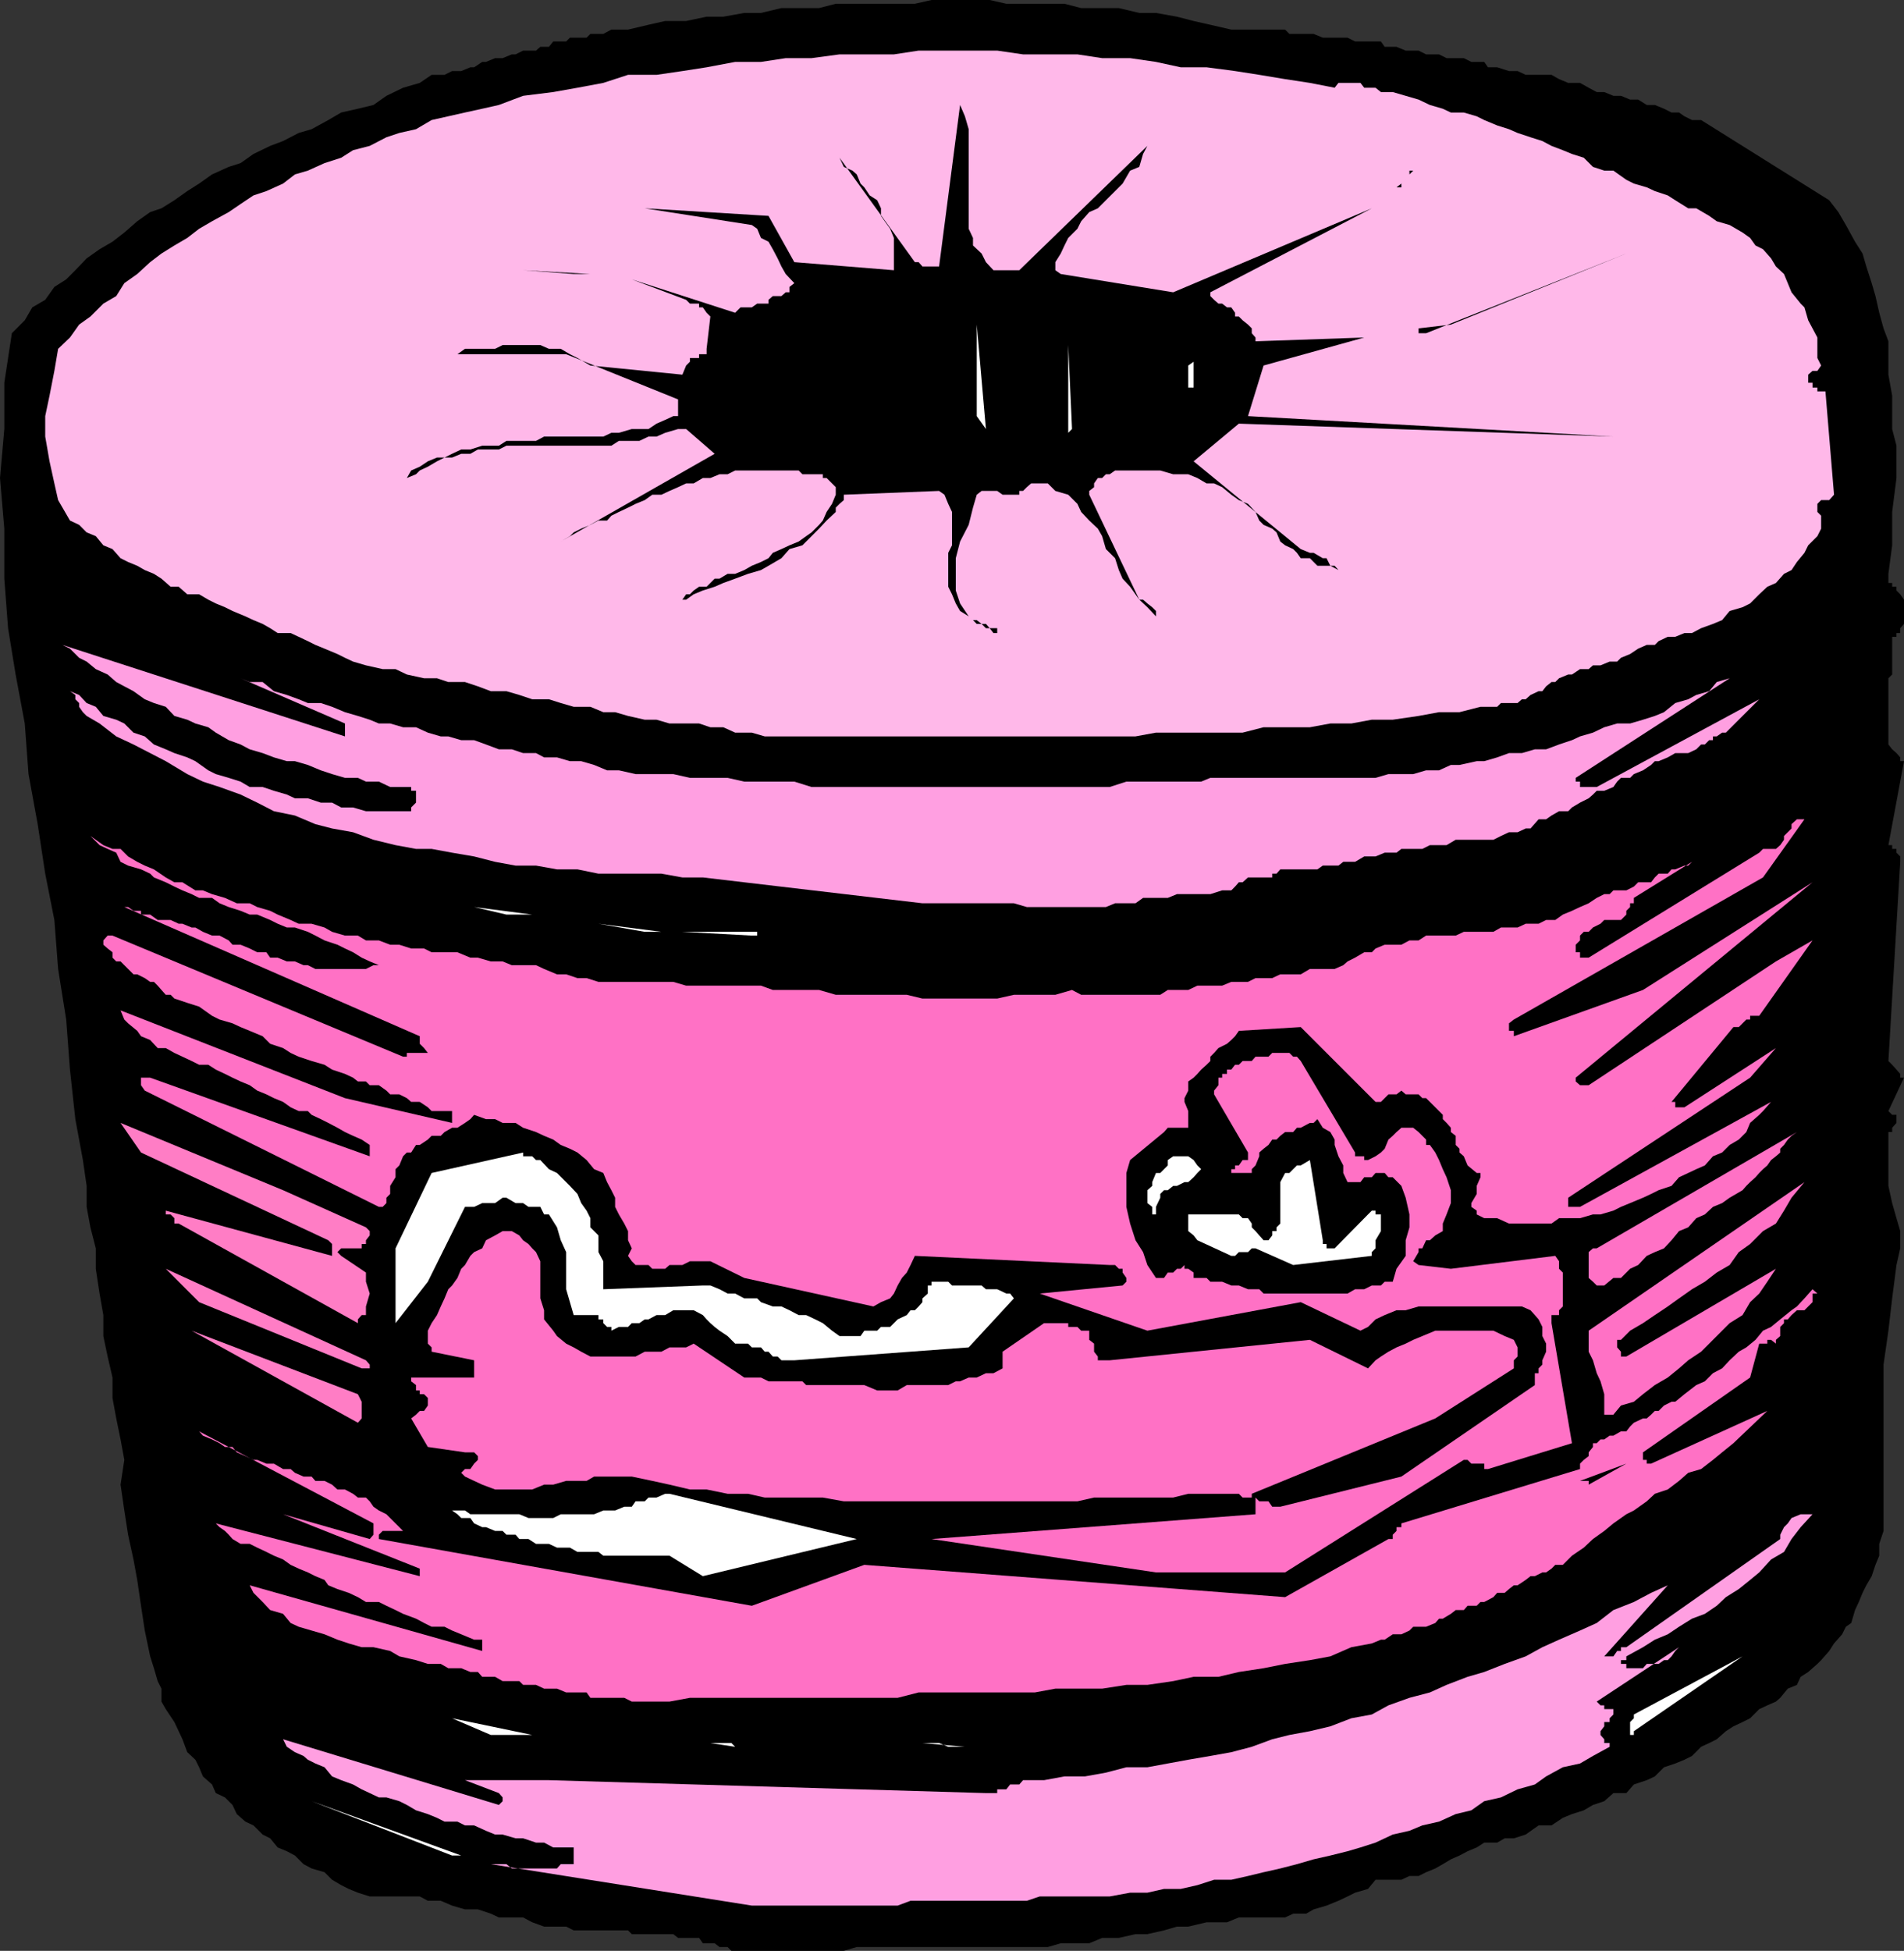
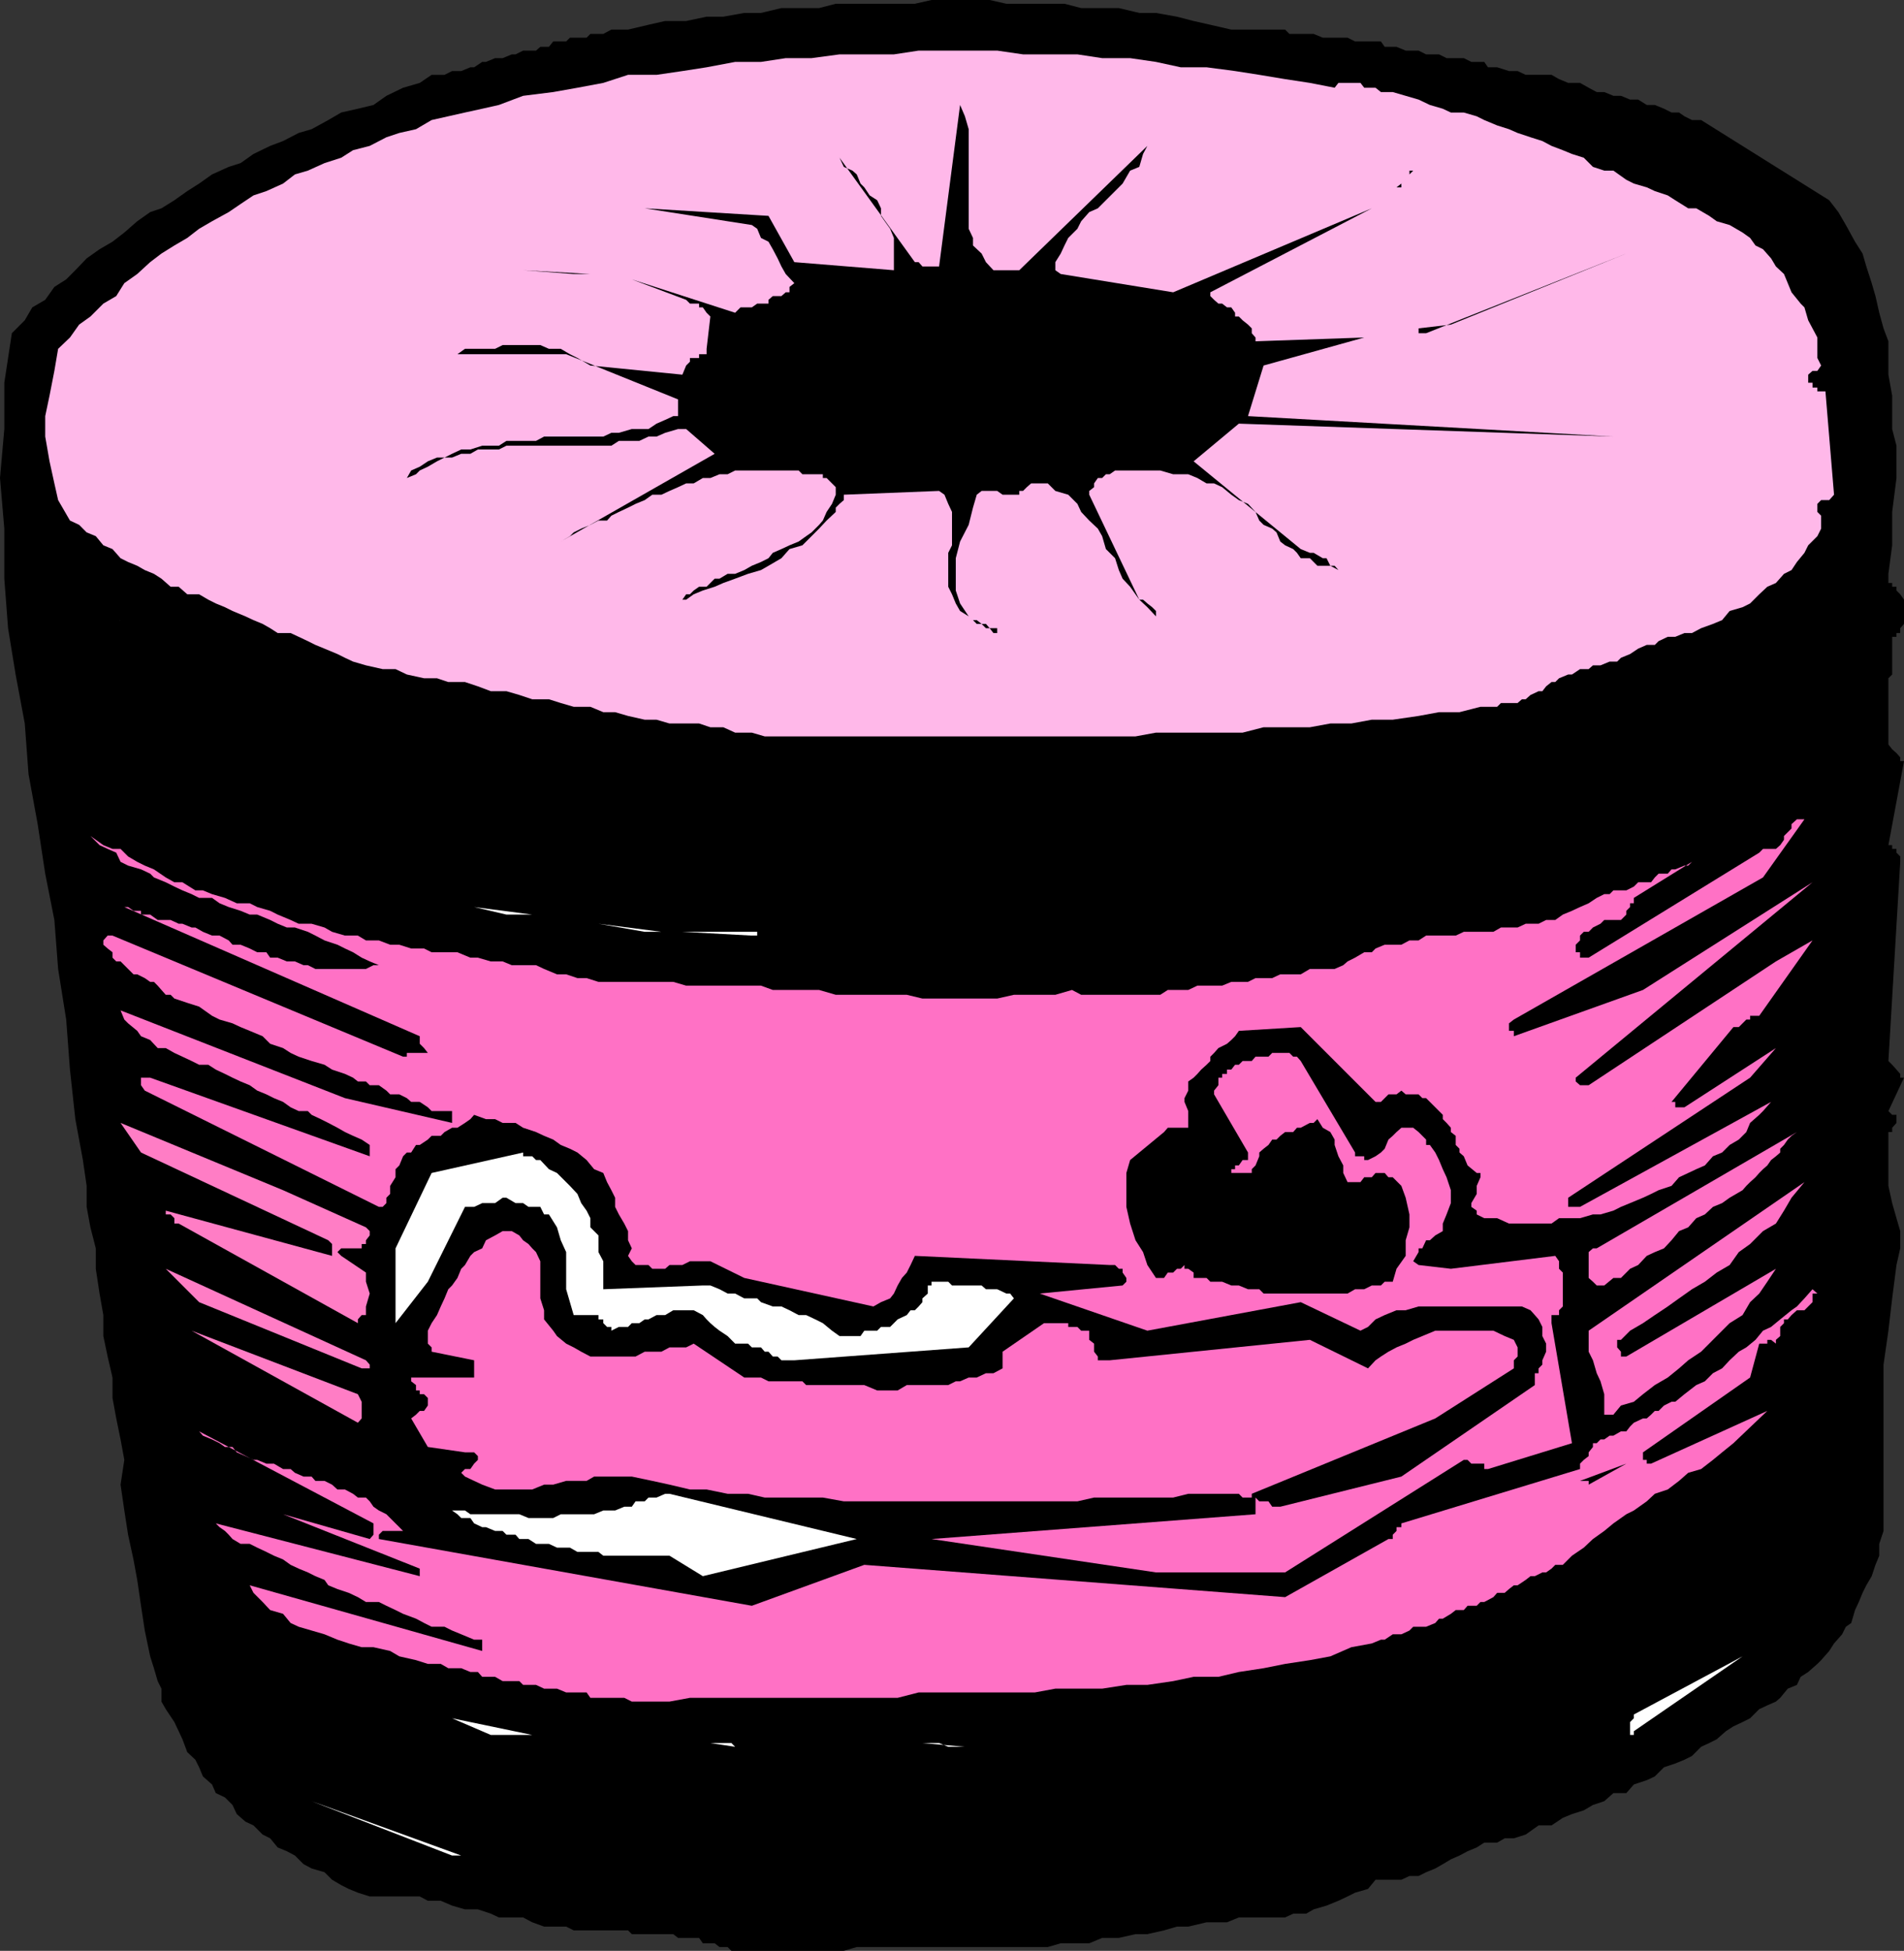
<svg xmlns="http://www.w3.org/2000/svg" width="353.801" height="362.402">
  <rect width="100%" height="100%" fill="#333333" stroke="none" />
  <path d="M138.3 362.402h18.5l2.403-.703h35.5l2.399-.699h5.3l2.399-1h3.101l3.098-.7h2.203l3.098-.698 2.402-.7h2.098l3.402-.8H228l2.203-.903h8.598l1.5-.699h2.402l1.399-.8 2.398-.7 2.203-.898 1.7-.801 1.398-.7 2.402-.699 1.399-1.703h4.8l1.5-.699h1.7l1.398-.7 1.703-.698 1.399-.801 1.5-.899 1.601-.703 1.5-.797 1.7-.703 1.398-.898h2.402l1.399-.801h1.699l2.199-.7 2.402-1.698h2.399l2.101-1.403 1.7-.699 2.199-.7 1.699-1 2.102-.698 1.699-1.5h2.402l1.399-1.602 2.398-.8 1.5-.7 1.703-1.7 2.098-.698 1.699-.7 1.402-.703 1.7-1.699 1.5-.7 1.398-.698 1.703-1.5 1.399-.903 1.699-.797 1.402-.703 1.7-1.699 1.5-.7 1.597-.698.8-.7 1.403-1.703 1.7-.699.699-1.5 1.398-.898 1.703-1.5.7-.7 1.5-1.703.898-1.398 1.5-1.7.699-1.402 1-.699.703-2.398.7-1.5.699-1.7.699-1.402 1-1.7.699-2.1.703-1.7v-2.2l.797-2.398V253.5l.902-6.3.7-6 .8-6.2.7-3.098V228.7l-.7-2.398-.8-2.801-.7-3.2v-10h.7v-.8l.8-.898v-1.5h-.8l-.7-.7 2.899-6.203h-.7v-.699l-.699-.8-.8-.9-.7-.698 2.2-37v-1l-.7-.7v-.703h-.8v-.7h-.7l2.899-15.598h-.7v-.703l-.699-.797-.8-.703-.7-.898V126l.7-.7v-7h.8v-.698h.7v-.903l.699-.797v-4.5l-.7-1-.699-.703V109h-.8v-.7h-.7v-1.698l.7-5.301v-6.2l.8-6.3v-6l-.8-3.102V73.5l-.7-3.898v-6.2L350 61l-.797-2.898L348.5 55l-.7-2.398-1-3.102-.698-2.398-1.399-2.2L343 41.801l-1.398-2.399-1.7-2.203-23.8-14.898h-1.7L313 21.6l-1-.699h-1.398l-1.399-.703-1.703-.699H306l-1.598-1h-1.5l-1.699-.7h-1.402l-1.7-.698h-1.398l-1.5-.801-1.601-.899h-2.2l-1.699-.703-1.402-.797H283.5L282 13.2h-1.598l-2.199-.699H276.5l-.7-1h-2.398L272 10.8h-3.2l-1.398-.698H265l-1.398-.7h-2.399L259.5 8.7h-2.2l-.698-1H251.8l-1.398-.7h-4.601l-1.7-.7h-4.5l-.8-.8h-10l-3.899-.898-3.101-.7-3.098-.8-3.902-.7h-3.098l-3.8-.902h-7L197.8.7H187l-3.098-.7h-10.8L170 .7h-14.7l-3.097.8h-7l-3.8.902H138.3l-3.899.7H131.3l-3.801.8h-3.898l-3.102.7-3.797.898h-3.101l-1.5.8h-2.399L109 7h-3.098l-.699.7h-2.402l-.801 1h-1.598l-.8.702h-2.399l-1.402.7h-.7l-1.699.699H92l-1.7.699h-.698l-1.5 1h-.7l-1.699.7H84l-1.398.702h-2.399L78 15.402l-3.098.899-3.101 1.5-2.399 1.699-2.902.7-3.098.702L61 22.301 57.902 24l-2.402.7-2.898 1.5-2.399.902-3.101 1.5-2.399 1.699L42.5 31l-3.098 1.402-2.402 1.7-2.2 1.398-2.398 1.7L30 38.7l-2.098.702-2.402 1.7-2.398 2.097-2.2 1.703-2.402 1.399L16.102 48 14 50.2l-1.7 1.702-2.198 1.399-1.7 2.398L6 57.102 4.602 59.5l-2.399 2.402-1.402 9.2v8.597L0 88.801l.8 9.398v9.301l.7 9.2 1.402 8.6 1.7 9.102.699 9.399L7 153.1l1.402 9.2 1.7 8.601L10.8 180l1.5 9.402.7 9.298 1 9.203.703 3.797.7 3.801.699 4.8v3.9l.699 3.8 1 3.902v3.797l.699 4.602.703 4v3.898L20 252l.902 3.902v3.797l.7 3.801.8 3.902.7 3.797-.7 4.602.7 4.8.699 4.5 1 4.598.699 3.801.703 4.8.7 4.602 1 4.797.699 2.203.699 2.399.699 1.398v2.403l.8 1.398 1.602 2.402.801 1.7.7 1.5.898 2.398 1.5 1.402.699 1.399.703 1.699 1.7 1.5.699 1.602 1.699.8 1.402 1.399L44 337l1.602 1.402 1.5.7L48.8 340.8l1.402.699 1.399 1.7 1.699.702 1.5.797 1.601 1.602 1.5.8 2.399.7 1.402 1.398 1.7 1 1.398.703 1.699.7 2.203.699H78l1.5.8h2.402L84 354l2.402.7h2.399l2.402.8 1.5.7h4.5l1.7.902 2.199.8h4.101l1.399.7h10.101l.7.699h7.699L126 360h3.902l.7 1h2.199l.902.7h1.5l.7.702h2.398" />
-   <path fill="#ff9fe1" d="M139.703 354h27.098l2.402-.898h21.598l2.402-.801h13l3.797-.7h3.203l3.098-.699h3.101l3.098-.703 3.102-1h3.199l3.101-.699 2.899-.7 3.101-.698L241 346.3l3.102-.899 3.101-.703 3.2-.797 2.398-.703 2.8-.898 3.2-1.5 3.101-.7 2.399-1 3.101-.699L270.5 337l2.902-.7 2.399-1.698 3.101-.7 3.098-1.5 3.203-.902 2.098-1.5 3.101-1.7 3.2-.698 2.398-1.403 3.102-1.699v-.7h-1v-.698l-.7-.801v-.7l.7-.902v-.797h1v-.703l.699-.699v-1h-1.7v-.7h-.699l-.699-.698L312 306l-.7.7-.698 1-.7.702h-.699l-1 .7H306l-.7.8h-3.097v-.8h-1v-.7h1v-.703l3.098-1.699 2.199-1.398 2.402-1 2.098-1.403 2.402-1.5 2.399-.898 2.199-1.5 1.703-1.602 2.399-1.5 2.101-1.699 1.7-1.398 2.199-2.403 2.398-1.398 1.402-2.399 1.7-2.203 2.199-2.398h-2.2l-1.699.699-.699 1-.703.7-.7 1.402v.8L302.204 306h-1v.7h-.703l-.7 1h-1.698l11.8-13.2-3.101 1.402-3.2 1.7-3.8 1.5-3.098 2.398-3.101 1.402-3.899 1.7-3.101 1.398-3.102 1.7-3.898 1.402-3.801 1.5-3.098.898-3.902 1.5-3.098 1.402-3.8 1-3.903 1.399-3.098 1.699-3.8.7-3.899 1.5-3.8.902-3.801.699-3.2.8-3.8 1.399-3.801 1-3.899.7-4.101.702-3.801.7-3.797.699h-3.902l-3.801 1-3.898.699H197.8l-3.801.7h-3.898l-.7.8h-1.699l-.703.902h-1.7v.7h-2.097L102 330.699H86.402l6.301 2.403.7.8v.7l-.7.699-40.101-12.2.699 1.399 1.5 1 1.601.7.801.702 1.399.7 1.699.699L61.703 330l1.7.7 2.199.8 1.601.902 1.5.7 1.7.8H71.8l2.402.7 1.399.699 1.699 1 2.2.699 1.703.7 1.399.702H85l1.402.7h1.7l2.199 1L92 340.8h1.402l2.399.699h1.402l2.399.8h1.5l1.699.9h3.8v3.1h-2.398l-.703.802h-8.398l-1-.801h-2.899l48.5 7.699" />
  <path fill="#fff" d="M84 344.7h1.703l-27.8-10.098zm52.602-20.2-.7-.7H132Zm42.698 0-7.898-.7h3.098l1.703.7h3.098" />
-   <path d="m282.8 323.8 6.903-3.1-6.902 3.1" />
  <path fill="#fff" d="M91.203 322.3h7.7L84 319.2zm212.399-.698 20.199-13.903-20.2 10.801v.7l-.699.702v2.399h.7v-.7M78 317.5h-1.598l-.8-.7h-.7.7l.8.7H78" />
  <path fill="#ff71c5" d="M119.8 316.102h4.602l3.801-.7h38.598l3.902-1h21.598l3.8-.703h8.7l4.5-.699h3.902l4.797-.7 3.8-.8h4.602l3.801-.898 4.598-.7 4-.8 4.601-.7 3.801-.703 3.899-1.699 3.8-.7 1.7-.698h.699l1.5-1h1.601l1.5-.7.7-.703H265l1.703-.699.7-.8h.699l1.5-.9.898-.698h1.5l.703-.801h1.7l.699-.7h.699l1.699-.902.703-.797h1.399l.8-.703.899-.699H282l1.5-1 .902-.7h.801l1.399-.698h.699l1-.7.699-.703h1.402l1.7-1.699 2.199-1.5 1.699-1.598 2.102-1.5L299.8 283l2.402-1.7 1.399-.698 2.398-1.7 1.5-1.402 2.402-.8 2.098-1.598 1.703-1.5 2.399-.7 2.199-1.703 1.699-1.398 2.102-1.7 6.3-6-21.601 9.801h-.8v-.703h-.7v-1.398l19.903-13.899 1.7-6.3h1.5v-.7h.699l.898.7v-.7l.8-.703V246.5l.7-.7v-.698h.703l.7-.801 1-.899h1.398l.699-.703.8-.797v-1.601h.903l-.902-.801-1.5 1.7-1.399 1.5-1 .702-2.101 1.7-1.7 1.398-1.5.7-1.398 1.702-1.703 1.399-1.398.8-1.7 1.598-1.402 1.5-1.7.903-1.5 1.5-1.597.699L313 259l-1.7 1.402h-.698l-1.399.7-1 1h-.703l-.7.699-.8.699h-.7l-1.698.8-.7.7-.699.902h-1l-1.402.797h-.7l-1 .703h-.699l-.699.7H296v.699l-.797 1v.699l-.902.7-.7.702v1L260.403 283v.7h-.902v.702l-.7.7v.8h-.8L238.8 296.7l-78.198-6-20.899 7.602-69.3-12.399v-.8l.699-.7h3.8l-.699-.703-.703-.7-1.7-1.7-1.398-.698-1-.7-.699-1L68 278.2h-1.5l-.898-.699-1.5-.8h-1.399l-1-.9-1.402-.698h-1.7l-.699-.801h-1.5l-1.601-.7-.801-.699h-1.398l-1.7-1H49.5l-1.7-.703h-.698l-1.5-.699-1.602-.7-.797-1h-1.402l-1-.698-1.399-.7-1.699-.703-.703-.797L69.402 283v2.102l-.699.8-16.101-4.601L78 291.402v1.399L40.102 283l.699.7 1 .702.699.7.703.8 1.5.899h1.7l1.398.699 1.699.8 1.402.7 1.7.7 1.398 1 1.5.702 1.703.7 1.399.699 1.699.699.699 1 1.703.7 2.098.702 1.699.797 1.5.903h2.402l1.399.699 1.699.8 1.402.7 2.399.898 1.5.801 1.402.7h2.399l1.398.702 1.703.7 2.399 1h1.5v2.097l-43.2-12.199.7 1.402 1.699 1.7 1.402 1.5 2.399.699L54 301.5l1.5.7 2.402.702 2.399.7 2.402 1 2.098.699 2.402.699h2.2l3.097.7 1.703 1 3.098.702 2.199.7h2.402l1.399.8h2.402l1.7.7H88.8l.8.898H92l1.402.8H96.5l.703.7h2.399l1.5.7h2.398l1.703.702H109l.703 1H116l1.402.7h2.399" />
  <path fill="#fff" d="m130.602 292.8 28.601-6.898-34.8-8.402h-.801l-1.602.7h-1.5l-.7.702h-1.698l-.7 1H116l-1.7.7h-2.198l-1.7.699h-6.199l-1.402.699h-4.598l-1.703-.7h-9.098l-1-.698H84l1 .699.703.699h1.7l.699 1 1.5.7h.699l1.699.702h1.402l.7.7H95.8l.699.8h1.703l1.399.899H102l1.5.699h2.402l1.399.8h3.902l.899.7h12.3l6.2 3.8" />
  <path fill="#ff71c5" d="M214.8 292.102h24l33.2-20.903h.703l.7.703h2.398v1h.699l15.602-4.8L288.3 245.8v-1.5h1.402v-.899l.7-.703v-6.297l-.7-.703V234.3l-.703-1-19.398 2.398-6-.699-1-.7 1-1.698v-.7h.699l.699-1.5h.703l1-.902 1.399-.8v-1.4l.699-1.698.8-2.102v-2.398l-.8-2.403-.7-1.5-.699-1.699-.699-1.398-1-1.403H265v-1l-1.398-1.398-1-.801h-2.2l-.902.8-.7.7-.8.7-.7 1.702-.698.7-1 .699-1.399.699h-.703v-.7h-1.7v-.698l-10.097-17-.703-.801h-.7l-.698-.7h-3.2l-.699.7h-2.402l-.7.8h-1.699l-.699.7h-.703l-.7.898h-.8v.801h-.898v.7h-.7v1.402l-.8 1v.699l6.3 10.8v1.399h-1l-.699 1h-.703v.7h-.7v.702h3.802v-.703l.699-.699.699-1.7v-.698l.8-.7.903-.703.7-1h.8l.7-.699.898-.7h1.5l.699-.8h.703l1.7-.898h.699l.699-.7 1 1.598 1.402.8.797 1.4v1l.703 2.1.899 1.7v1.402l.8 1.7h2.399l.699-.903h1.402l.7-.797h1.699l.699.797h.8l1.602 1.602.801 2.199.7 3.102V228l-.7 2.402v2.899l-1.703 2.398-.7 2.403h-1.5l-.698.699h-1.7l-1.402.699h-1.7l-1.398.8h-15.601l-.801-.8h-2.098l-1.699-.7h-1.402l-1.7-.698h-2.199l-.699-.7h-2.402v-1l-1-.703h-.7V235l-.699.7h-.699l-.703.702h-1l-.7 1h-1.5L213.204 235l-.8-2.398-1.403-2.2-1-3.101-.7-3.102v-6.297l.7-2.402 6.3-5.2.7-.8h3.8v-3.098l-.698-1.703V204l.699-1.398v-1.7l1-.703.699-.699.703-.8 1-.9.7-.698v-.801l.699-.7.8-.902 1.598-.797.8-.703.7-.699.703-1 11.5-.7 13.899 13.9h1l1.398-1.4h1.5l.902-.698.801.699h2.399l.699.699H265l.703.7 1 1 .7.702.699.7v.8l.699.7.8.898v.8l.899.7v1.7l.703.702v.7l.797.699.703 1.699 1.7 1.402h.699v.797l-.7 1.602v1.5l-1 1.699v.7l1 .702v.7l1.399.699h2.402l2.2 1h7.898l1.402-1h3.899l2.398-.7h1.402l2.399-.699 1.402-.703 1.7-.699 2.398-1 1.5-.7 1.402-.698 2.399-.801 1.398-1.602 1.703-.797 1.5-.703 1.598-.699 1.5-1.7 1.699-.698 1.402-1.403 1.7-1 1.398-1.398.703-1.7 1.7-1.5.699-.699 1.5-1.703-35.5 19.5h-2.2V222.5l33.801-22.3 4.797-5.5-17 11h-1.7v-1h-.698l11.5-13.9h1l1.398-1.398h.703v-.703h1.7l9.898-14-6.801 3.903-34.797 23h-1.601l-.801-.7v-.703l44-36.297-31.5 20-24 8.598v-1h-.899v-1.398l.899-.7L327.6 163l7.7-10.8h-1.399l-1 .902v.8l-.699.7-.703.699V156l-.7 1-.8.7h-2.398l-.7.702-31.699 19.5h-1.601v-1h-.801V175.5l.8-.8v-.9l.7-.698h.902l.797-.801 1.402-.7.7-.699h3.101l1-1v-.703l.7-.699v-.7h.699v-1l10.8-6.698-.699.699H313l-1.7.699h-.698l-.7.8h-1.699l-.703.7-.7.902h-2.398l-.8.797-1.399.703h-2.402l-.7.7h-1l-1.398.699-1.5 1-1.601.699-1.5.7-1.7.702-1.402 1h-1.7l-1.398.7H283.5l-1.5.699h-3.098l-1.402.8H272l-1.5.7H265l-1.398.898h-1.7l-1.5.801h-3.101l-1.7.7-.699.702H253.5l-1.7 1-1.398.7-.8.699L248 180h-4.598l-1.699 1h-3.8l-1.5.7H233.3l-1.399.702H228.8l-1.7.7h-4.6l-1.7.8H217l-1.398.899h-14.7l-1.699-.899-3.101.899h-7.7l-3.101.699h-13.899l-2.902-.7h-13.2l-3.097-.898h-8.601l-2.2-.8H127.5l-2.398-.7h-13.899L109 181.7h-1.7l-2.097-.699H103.5l-2.398-1-1.5-.7h-4.5l-1.7-.698h-2.199l-2.402-.7h-1.399l-2.402-1h-4.797l-1.402-.703h-2.399l-2.199-.699H72.5l-2.098-.8H68l-1.5-.9h-2.398l-2.399-.698-1.402-.801-2.399-.7H55.5l-1.5-.699-2.398-1-1.399-.703-2.402-.699-1.399-.7H44l-2.2-1-2.398-.698-1.699-.7h-1.402l-2.399-1.5h-1.5L30.801 163l-2.2-1.5-1.699-.7-1.402-.698-1.7-1-1.398-1.403h-1.5L19.203 157l-2.402-1.7L18.5 157l1.5.7 1.602.702.8 1.7 1.399.699 2.402.699 1.7.8.699.7 2.199.902 1.601.797 1.5.703 1.7.7L37 166.8h2.402l1.399 1 1.699.699 2.203.7 1.7.702H47.8l2.402 1 1.399.7 1.699.699h1.5l2.402.8 1.399.7 1.699.898 2.402.801 1.399.7 1.5.702 1.601 1 1.5.7 1.7.699h-1L68 180h-9.398l-1.399-.7h-.8l-1.602-.698h-1.5l-1.7-.7h-1.398l-.703-1h-1.7l-1.398-.703-1.699-.699h-1.5l-.703-.8-1.7-.9h-1.398l-1.699-.698-1.402-.801h-.7l-1.699-.7h-.699l-1.5-.699h-2.402l-1.399-1h-1.699v-.703h-1.402l-1-.699h-.7L78 192.5v1.402l.8.797.7.903h-3.898v.699h-.7l-54-22.5H20l-.797.898v.801l.797.7.902.702v1l.7.7h.8L24.801 181h.699l1.402.7 1 .702h.7l.699.7.699.8.8.899h.903l.7.699 2.398.8L37 187l2.402 1.7 1.399.702 2.402.7 1.5.699 1.7.699 2.398 1 1.402 1.402 2.399.797 1.398.903 1.5.699 2.402.8 2.399.7 1.402.898 2.399.801 1.5.7.898.702H68l.703.7h1.7l1.398 1 .699.699h1.703l1.399.699.8.7H78l1.5 1 .703.702H84v2.2L64.102 204l-41.7-16.3.7 1.702.699.7L25.5 191.5l.703 1 1.7.7 1.398 1.5h1.5l1.601.902 1.5.699 1.7.8 1.398.7h1.703l1.399.898 1.699.801 1.402.7 1.5.702 1.7.7 1.398 1 1.699.699 1.402.699 1.7.7 1.398 1 1.5.702h1.703l.7.7 1.699.8 1.398.7 1.703.898 1.399.8 1.5.7 1.601.7 1.5 1v2.1l-40.8-14.6h-1.7v1.402l.7 1 43.5 21.597h.699l.699-.699v-1l.699-.7v-1.5l1-1.6v-1.5l.703-.7.7-1.7.699-.698h.8l.899-1.403H78l1.5-1 .703-.699h1.7l.699-.7 1.398-.8h1l1.402-.898 1-.7.7-.8 2.199.8H92l1.402.7h2.399l1.402.898 2.399.8 1.5.7 1.699.7 1.402 1 1.7.702 1.398.7L109 215.5l1.402 1.7 1.7.702.699 1.7.8 1.5.7 1.398v1.7l.699 1.402 1 1.699.703 1.398v1.703l.7 1.5-.7 1.399.7 1 .699.699h2.398l.703.7h2.399l.8-.7h2.399l1.402-.7H132l6.3 3.102 24 5.297 1.403-.797 1.7-.703.699-.898.699-1.5.8-1.399.899-1 .703-1.402.797-1.7 36.203 1.7h1l.7.7h.699v.702l.699 1v.7l-.7.699-15.398 1.5 20 6.898 28.5-5.297 11.098 5.297 1.402-.699 1.399-1.398 1.699-.801 2.199-.899h1.703l2.399-.703H282.8l1.601.703.801.899.7.8.699 1.399v1.7l.699 1.402v1.5l-.7 1.597v.801l-.699.7v.902h-.699v2.199l-24.8 17-22.5 5.601h-1.5l-.7-1H234l-.7-.703h-.698v-.699l34.101-14 14.598-9.3v-1.5l.699-.7v-1.7l-.7-1.398-1.698-.703-2.102-1h-10.797l-2.402 1-1.7.703-1.398.7-1.703.699-1.5.8-1.398.899-1 .7-1.399 1.5-10.8-5.298-37.2 3.797H204V252l-.7-.898v-1.5l-.898-.7V247.2h-1.5l-.699-.699H198.5v-.7H194l-7.7 5.302v3.097l-1.698.903h-1.399l-1.703.8H180l-1.598.7h-.8l-1.399.699H168.5l-1.7 1H163l-2.398-1H149.8l-.7-.7h-6.3l-1.399-.699H138.3l-9.399-6.3-1.402.699h-3.098l-1.5.8H119.8l-1.7.899h-8.398l-1.703-.898-1.398-.801-1.399-.7-1.703-1.402-.7-1-1.698-2.097v-1.7l-.7-2.203v-6.898l-.8-1.7-.7-.699-.699-.8-1-.7-.703-.902-1.398-.8h-1.7l-1.402.8-1.7.902-.698 1.5-1.5.7-.7.699-1 1.699-.699.7-.703 1.702-1 1.399-.7.699-.698 1.7-.7 1.5-.699 1.6-1 1.5-.703 1.4v2.402l.703.699v.8l7.899 1.598v3.203h-11.7v.7l.899.699v1h.7V259h.8l.7.7v1.402l-.7 1H78l-.7.699-.898.699 3.098 5.3 6.902 1h1.7l.699.7v.7l-.7.702-.699 1h-1l-.699.7.7.699 1.699.8 1.5.7 2.398.898h6.902l2.2-.898h1.699l2.402-.7H109l1.402-.8h7l3.801.8 3.2.7 3.8.898h3.098l3.902.801H139l3.102.7h10.8l3.899.702h43.402l3.098-.703H218l2.8-.699h9.403l.7.7h2.398v3.1l-60.2 4.602 41.7 6.2" />
  <path d="m295.203 275.8 7-3.898-8.601 3.2h1.601v.699" />
  <path fill="#ff7dc5" d="M66.5 271.2 37.703 259 66.5 271.2m.703-7.7v-3.098L66.5 259l-30.898-11.8L66.5 264.3l.703-.8" />
  <path fill="#ff71c5" d="m299.8 262.8 1.403-1.698 2.399-.7L305.3 259l2.199-1.7 2.402-1.398L312 254.2l1.703-1.5 2.399-1.597 1.5-1.5L320 247.2l1.402-1.398 2.399-1.5 1.402-2.399 1.7-1.601 1.5-2.2L330 235.7 302.203 252h-1v-.898l-.703-.801v-1.399h.703l1.7-1.703 2.398-1.398 2.199-1.5 2.402-1.602 2.098-1.5 2.402-1.699 2.399-1.398 2.199-1.7 2.402-1.402 1.7-2.398 2.101-1.5 2.399-2.403 2.398-1.398 1.5-2.399 1.402-2.402 2.399-2.898-40.098 27.597v3.903l.797 1.597.703 2.403.7 1.5.699 2.398v3.8h1.699" />
  <path fill="#ff7dc5" d="m68 252.7-37.2-17 6.2 6.202L67.203 254.2h1.5v-.699l-.703-.8" />
  <path fill="#fff" d="M147.602 252.7 180 250.3l8.402-9.1-.699-.9H187l-1.7-.8h-2.097l-.8-.7h-5.5l-.7-.698h-3.101v.699h-.7v1.5l-1 .898v.703l-.699.797-.703.703h-.797l-.703.899-1.7.8-1.398 1.399h-1.699l-.703.7h-2.398l-.7 1H156l-1.398-1-1.7-1.4-1.402-.698-1.7-.801h-1.398l-1.699-.899-1.5-.703h-1.601l-2.2-.797-.699-.703h-2.402l-1.7-.898h-1.398l-1.5-.801-1.703-.7h-1.398l-18.5.7v-5.2l-.899-1.698V229.5l-1.5-1.5v-1.7l-.703-1.398-1-1.402-.7-1.7-1.398-1.5-.699-.698-1.703-1.7-1.5-.703-1.598-1.699h-.8l-.7-.7h-1.699v-.698l-17 3.8-6.703 14v13.899l6-7.7 6.902-13.902h1.7l1.5-.699H92l1.402-1h.7l1.699 1h1.402l1 .7h2.2l.699 1.402H102l1.5 2.398.703 2.402 1 2.2v6.898l.7 2.402.699 2.399h4.601v.8h.899v.7l.699.699h.8v.7l1.399-.7h1.703l.7-.7h1.398l1-.698h.699l1.5-.801h1.602l1.5-.899h3.8l1.7.899.699.8.699.7.8.699.903.7 1.5 1 .7.702.699.7H139l.703.699h1.7l.699.8h.699l.8.899h.899l.703.7h2.399" />
  <path fill="#ff7dc5" d="m66.5 245.102.703-.801H68v-1.602l.703-2.398-.703-2.2v-1.699l-4.598-3.101-.699-.7.7-.699h3.8v-.8H68v-.7l.703-.902v-.8L68 228l-15.398-6.898-30.2-12.5 3.801 5.5L61 230.402l.703.7v2.199l-30.902-8.399v.7h.902l.7.699v1h.8L66.5 245.8v-.7" />
  <path fill="#ff71c5" d="m298.102 238.8 1.699-1.398h1.402l1.7-1.703 1.5-.699 1.597-1.7 1.5-.698 1.703-.7 1.399-1.5L312 228.7l1.703-.699 1.5-1.7 1.598-.698 1.5-1.403 1.699-.7 1.402-1 2.399-1.398.699-.801.703-.7 1-.902.7-.797.699-.703.8-.699.7-1 .898-.7.8-.698v-.7l.7-.703.703-1 .7-.699 1-.7-37.2 21.602H296l-.797.7v4.8l.797.7.703.699h1.399" />
-   <path fill="#fff" d="m240.3 235 14.602-1.7v-.698l.7-.7v-1.5l1-1.703v-3.097h-1v-.7h-.7l-.699.7-6.203 6.3h-1.5v-.8h-.7v-.7l-2.398-14.902-1.699 1H241l-.7.7-.698.702h-.801l-.899 1.7v7.699l-.699.699v.7h-.8v.8l-.7.902h-.902L234 229.5l-.7-.8-.698-.7v-.7l-.7-1h-1l-.699-.698h-9.402v3.097l1 .801.699.902 6.3 2.899h.7l.703-.7h1.7l.699-.699h.699l7 3.098M214.8 224.2l.802-1.7v-.7l.699-.698H217l1-.801h.703l1.399-.7h.699l1-.902.699-.797.703-.703-.703-.699-.7-1-1-.7H218l-1 .7v1l-.7.7-.698.702h-.801l-.7 1.7v.699l-.898.8v2.399l.899.7v1.402h.699v-1.403" />
  <path fill="#ff71c5" d="M292.102 212.7h.699v-1h.8v-.7l.7-.7h.902l11.598-3.898h.699v-.703l.703-1-13 4.801-4.8 3.2h1.699" />
  <path fill="#fff" d="M139.703 173.8h1v-.698h.7H126.8l12.902.699m-19.902-.699h3.102l-11.699-1.5zm-25.698-3.2h4.8l-10.8-1.402Zm0 0" />
-   <path fill="#ff9fe1" d="M171.402 167.8h17l2.399.7H205.5l1.703-.7H211l1.402-1H217l1.703-.698h6.2l2.199-.7h1.699l.699-.703.703-.797h.7l1-.902h4.5v-.7h.8l.7-.8h6.898l1-.7h2.902l.899-.698h2.199l1.699-1h2.102l1.699-.7h2.199l.902-.703h3.899l1.402-.699h3.098l1.699-1h7l1.402-.7 1.5-.698H282l1.5-.7h.902l1.5-1.703h1.399l1-.699 1.402-.8h1.7l.699-.7 1.5-.898 1.601-.801.797-.7.703-.699h1.399l1.699-.703.699-1 .703-.699h1.7l.699-.7 1.699-.698 1.5-1 .699-.7h.703l1.7-.703 1.398-.797h2.402l1.5-.703.899-.898h.699l.8-.801h.7v-.7H319l1-.698h.703l6.2-6.2-30.2 16.297h-3.101v-1h-.801v-.699l28.601-18.5-2.402.7-1.398 1.702-2.399.7-1.5.8-2.402.7-2.098 1.699-1.703.699-2.2.7-2.398.702H300.5l-2.398.7-2.102 1-2.398.699-1.5.699-2.399.8-2.402.9h-2.098l-2.402.702h-2.399l-2.199.797-2.402.703h-1.399l-3.199.7h-1.601l-2.2 1H265l-2.398.699H258l-2.398.699h-30.7l-1.699.7h-13.902l-3.098 1h-55.402l-3.2-1h-9.3l-3.098-.7h-7l-3.101-.7h-7l-3.102-.698h-2.2l-2.398-1-2.402-.7h-2.098l-2.402-.703h-2.398l-1.5-.797h-2.399l-2.101-.703h-2.399l-2.402-.898-2.2-.801h-2.398l-2.402-.7h-1.399l-2.402-.698-2.2-1h-2.398l-2.402-.7h-2.098l-1.699-.703L66.5 133l-2.398-.7-2.399-1-2.101-.698h-2.399l-1.703-.7-2.2-.8-2.398-.7-2.101-1.703h-2.399L44.703 126l19.399 8.402v2.399l-52.5-17L13 120.5l1.703 1.7 1.399.702 1.699 1.399 2.199 1 1.602 1.398 1.5.801 1.699.902 2.101 1.5 1.7.7 2.199.699L32.402 133l2.399.7 1.5.702 2.402.7 1.399 1L42.5 137.5l2.203.8 1.7.9 2.398.702 2.101.797 2.399.703h1.5l2.402.7 2.399 1 2.101.699 2.399.699H66.5l1.5.7h2.402l2.098 1h3.902v.702h.899v2.2l-.899.898v.7H68l-2.398-.7h-2.2l-1.699-.898h-2.101l-2.399-.801h-2.402l-1.5-.7-2.399-.699-2.101-.703h-2.399l-1.699-1-2.203-.699-2.398-.7-1.399-.698-2.402-1.7-1.5-.703-2.399-.797-1.601-.703-2.2-.898-1.699-1.5-2.101-.7-1.7-1.699-1.5-.703-2.398-.699-1.402-1.7-1.7-.698-1.398-1.5-1.703-.7 1 .7v.8l.703.7v.699l.7 1 .699.699 2.398 1.402 3.102 2.399 3.199 1.5 3.101 1.601 2.899 1.5 4 2.399 2.902 1.398 3.098 1 3.902 1.403 3.098 1.5 3.101 1.597 3.899.801 3.8 1.602 3.102.8 3.899.7 3.8 1.398 4.098 1 3.8.7h2.903l3.797.702 4.102.7 3.898 1 3.8.699h3.802l3.898.699h3.8l3.903.8h11.7l3.898.7h3.8l40.801 4.8" />
  <path fill="#ffb8e9" d="M147.602 136.8H211l3.8-.698h16.102l3.899-1h8.601l3.801-.7h3.899l3.8-.703h3.899l4.8-.699 3.801-.7h3.801l3.899-1h3.101l.7-.698H282l.8-.7h.7l.902-.8 1.5-.7h.7l.699-.902 1-.8H289l.703-.7 1.7-.7h.699l1.5-1h1.601l.797-.698h1.402l1.7-.7h1.398l.703-.703 1.7-.699 1.5-1 1.597-.7h1.5l.703-.698 1.7-.801h1.398l1.699-.7h1.402l1.7-.902 2.199-.797L320 115.2l1.402-1.699 2.399-.7 1.402-.698 1.7-1.7 1.5-1.402 1.597-.7 1.5-1.698 1.402-.7 1-1.5 1.399-1.703.699-1.398 1.703-1.7.7-1.402v-2.398l-.7-.7v-1.5l.7-.699h1.5l.898-1-1.598-19.203h-1.5V72h-.902v-.898H336v-1.5l.8-.7h.903l.7-1-.7-1.402v-3.8l-.902-1.7-.801-1.5-.7-2.398-.698-.7-1.7-2.101-.699-1.7-.703-1.699L330 49.5l-.898-1.5-1.5-1.7-1.399-.698-1-1.403-1.402-1-2.399-1.398-2.402-.7-1.398-1-2.399-1.402h-1.5l-2.402-1.5-1.399-.898-2.402-.801-1.5-.7-2.398-.698-1.399-.7-2.402-1.703h-1.7L296 31l-1.7-1.7-2.198-.698-1.7-.7-2.101-.8-1.7-.903-2.199-.699-2.402-.8-1.598-.7-2.199-.7-2.402-1-1.399-.698-2.402-.7h-2.398l-1.5-.703-2.399-.699-2.101-1-2.399-.7-2.402-.698h-2.2l-1-.801H253.5l-.7-.899h-4.097l-.703.899-4.598-.899-4.601-.703-4.801-.797-4.5-.703-5.297-.699h-4.8l-4.602-1-4.801-.7h-5.2l-4.597-.698h-10.101l-4.801-.7h-14.598l-4.601.7H156l-5.2.699H146l-4.598.699h-4.8l-5.301 1-4.5.7-4.801.702h-5.297l-4.601 1.5-4.801.899-4.5.8-5.598.7-4.5 1.699-3.101.7-3.2.702-3.101.7-3.098.699L77.301 24l-3.098.7-2.402.8-3.098 1.602-3.101.8-2.2 1.399-3.101 1-3.098 1.398-2.402.703-2.2 1.7L49.5 35.5l-2.398.8-2.399 1.602-2.203 1.5-3.098 1.7L37 42.5l-2.2 1.7-2.398 1.402-2.402 1.5-2.098 1.597-2.402 2.203-2.398 1.7-1.5 2.398-2.399 1.402-2.402 2.399-2.098 1.5L13 62.699l-2.2 2.102-.698 4.101-.899 4.598-.8 3.8v3.802l.8 4.597.899 4.102.699 3.101L13 96.7l1.703.801 1.399 1.402 1.699.7 1.402 1.699 1.7.699 1.5 1.7 1.398.702 1.699.7 1.402.8 1.7.7L30 107.5l1.703 1.5h1.5l1.598 1.402H37l1.703 1 1.399.7 1.699.699 1.402.699 2.399 1 1.5.7 1.699.702 1.402.797 1.399.903H54l1.5.699 1.703.8 1.399.7 1.699.699 2.402 1 1.399.7 1.5.702 2.398.7 3.102.699H73.5l2.102 1L78.8 126h2.402l2.098.7h3.101l2.399.8 2.402.902h2.899l2.398.7 2.402.8H102l2.203.7 2.399.699h3.101l2.399 1h2.199l2.402.699 3.098.7H122l2.402.702h5.5l2.098.7h2.402l2.2 1h3.101l2.399.699h5.5" />
  <path fill="#fff" d="m24.8 116.7-8-4.598 8 4.597" />
  <path d="M186.3 116.7h-2.398l-.699-.798H181.5l-.7-.703-.8-.699-1.598-2.398-.8-2.403v-6l.8-3.097L180 97.5l.8-3.2.7-2.398.902-.703h2.899l1 .703h3.101V91.2h.7l.699-.699.8-.7h3.102l1.399 1.4 2.398.702 1.703 1.7.7 1.5 1.5 1.597L204 98.2l.8 1.403.7 2.398 1.703 1.7.7 2.202.699 1.598L210 109l1.703 2.402 1.5 1.399 1.598 1.699v-1l-.7-.7-.898-.698-.8-.7h-.7l-9.3-19.5V91.2l.898-.699v-.7l.699-1h.8l.7-.698h.703l1-.7h8.399l2.398.7h2.8l1.7.699 1.703 1h1.399l1.5.699 1.699 1.402 1.402 1 1.7.7 1.398 1.5L234 96.7l.8.801 1.602.7.801.702.7 1.7.898.699 1.5.699.699.7.703 1h1.7l.699.702.699.7h2.402l1.5.8h.899-.899l-.703-.8h-.797l-.703-1.403h-.7l-1.698-1h-.7l-1.699-.699-19.902-16.3 8.402-7 69.598 2.402-67.899-3.801 2.899-9.399L253.5 62.7l-20.2.703V62.7l-.698-.797V61l-.7-.7-1-.8-.699-.7h-.703v-.698l-.7-1h-.8l-.898-.7h-.7l-.8-.703-.7-.699v-.7l30-15.6L218 54.3l-20.898-3.398-1-.703v-1.5l1-1.597.699-1.5.699-1.403 1.703-1.699.7-1.398 1.5-1.7L204 38.7l1.5-1.5 1.703-1.699 1.399-1.398L210 31.699l1.703-.699.7-2.398.8-1.5-23.8 23.097h-4.801l-1.399-1.5-.8-1.597-1.602-1.5v-1.403L180 42.5V24l-.7-2.398-.898-2.102-3.902 30h-3.098l-.699-.8H170l-14-19.4.8 1.7 1.602.7.801.702.7 1.7.699.699 1 1.5 1.398.898.703 1.5v1.403l.7 1 1 1.398.699 1.7v6l-18.5-1.5-4.801-8.598-23-1.403 19.902 3.102 1 .699.7 1.7 1.398.702.8 1.399L144.5 48l.703 1.5.797 1.402 1.602 1.7-.899.699v1H146l-.797.699h-1.601l-.801.7v.702h-2.098l-1 .7h-2.101l-1 1-19.2-6.2L127.5 55.7l.703.703h1.7v.7h.699l.699 1 .699.699-.7 6v1h-1.398v.699h-1.699v.7l-.703.702-.7 1.7-17.097-1.7-2.402-1.402-1.399-.7-1.699-1H102l-1.598-.698h-7L92 64.8h-5.598L85 65.8h-9.398 29.601L126 74.199v3.102h-.898l-1.5.699-1.602.7-1.5 1h-3.098l-2.402.702h-1.398l-1.5.7h-11l-1.5.8h-5.5l-1.399.899h-3.101l-2.2.699h-1.699L84 84.3l-1.398.7h-1.399l-1.703.7-1.5 1-1.598.702-.8 1.399-1.399 1 1.399-1 1.699-.7.699-.699 1.5-.703 1.703-1L82.602 85H84l1.703-.7h1.7l1.398-.8h3.902l1.399-.7h19.5l1.398-.898h3.8l1.7-.8h1.5l1.602-.7L126 79.7h1.5l5.3 4.602-28.597 16.3 1.7-1 .699-.699L108 98.2l1.703-.699 1.5-.8h1.598l.8-.9 1.399-.698 1.703-.801 1.399-.7 1.699-.699 1.402-1h1.7l1.5-.703 1.597-.7 1.5-.7h1.402l1.7-1H132l1.703-.698h1.5l1.399-.7h11.8l.7.7h3.8v.699h.7L155.3 90.5v1.402l-.7 1.7-1 1.5-.699 1.597-.699.801-1.402 1.402-1 .7-1.399 1-1.699.699-1.5.699-1.601.7-.801 1-1.399.702-1.699.7-1.402.8-1.7.7h-1.398l-1.5.898h-.902l-1.5 1.5h-1.399l-1 .7-.699.702h-.703l-.7 1h-.8 1.5l1.402-1 1.7-.703L132.8 109l1.601-.7 2.2-.8 2.398-.898 2.402-.7 1.399-.8 2.402-1.403 1.5-1.699 2.399-.7 3.101-3.1 1.399-1.5 1.699-1.598V94.3l.699-.7.8-.699v-1l17.7-.703 1 .703.703 1.7.7 1.5v6.199l-.7 1.398V109l.7 1.402.699 1.7.8 1.398 1.598 1 .8.7h.7l.902.702.801.797h.7l.699.903h.699v-.903h1" />
-   <path fill="#fff" d="M183.203 79.7 181.5 60.3v17zm16 0-.703-15.598v17-.7l.703-.703M221.8 72v-4.8l-1 .702V72h1" />
  <path d="m265 61.902 37.203-14.8L269.602 60.3l-6 .699v.902H265M106.602 50.902h3.101l-12.5-.703zm153.8-16.102v-.698l.801-.7.7-1V31.7h.699l-.7.703-.699 1-.8.7-.903.699h.902" />
</svg>